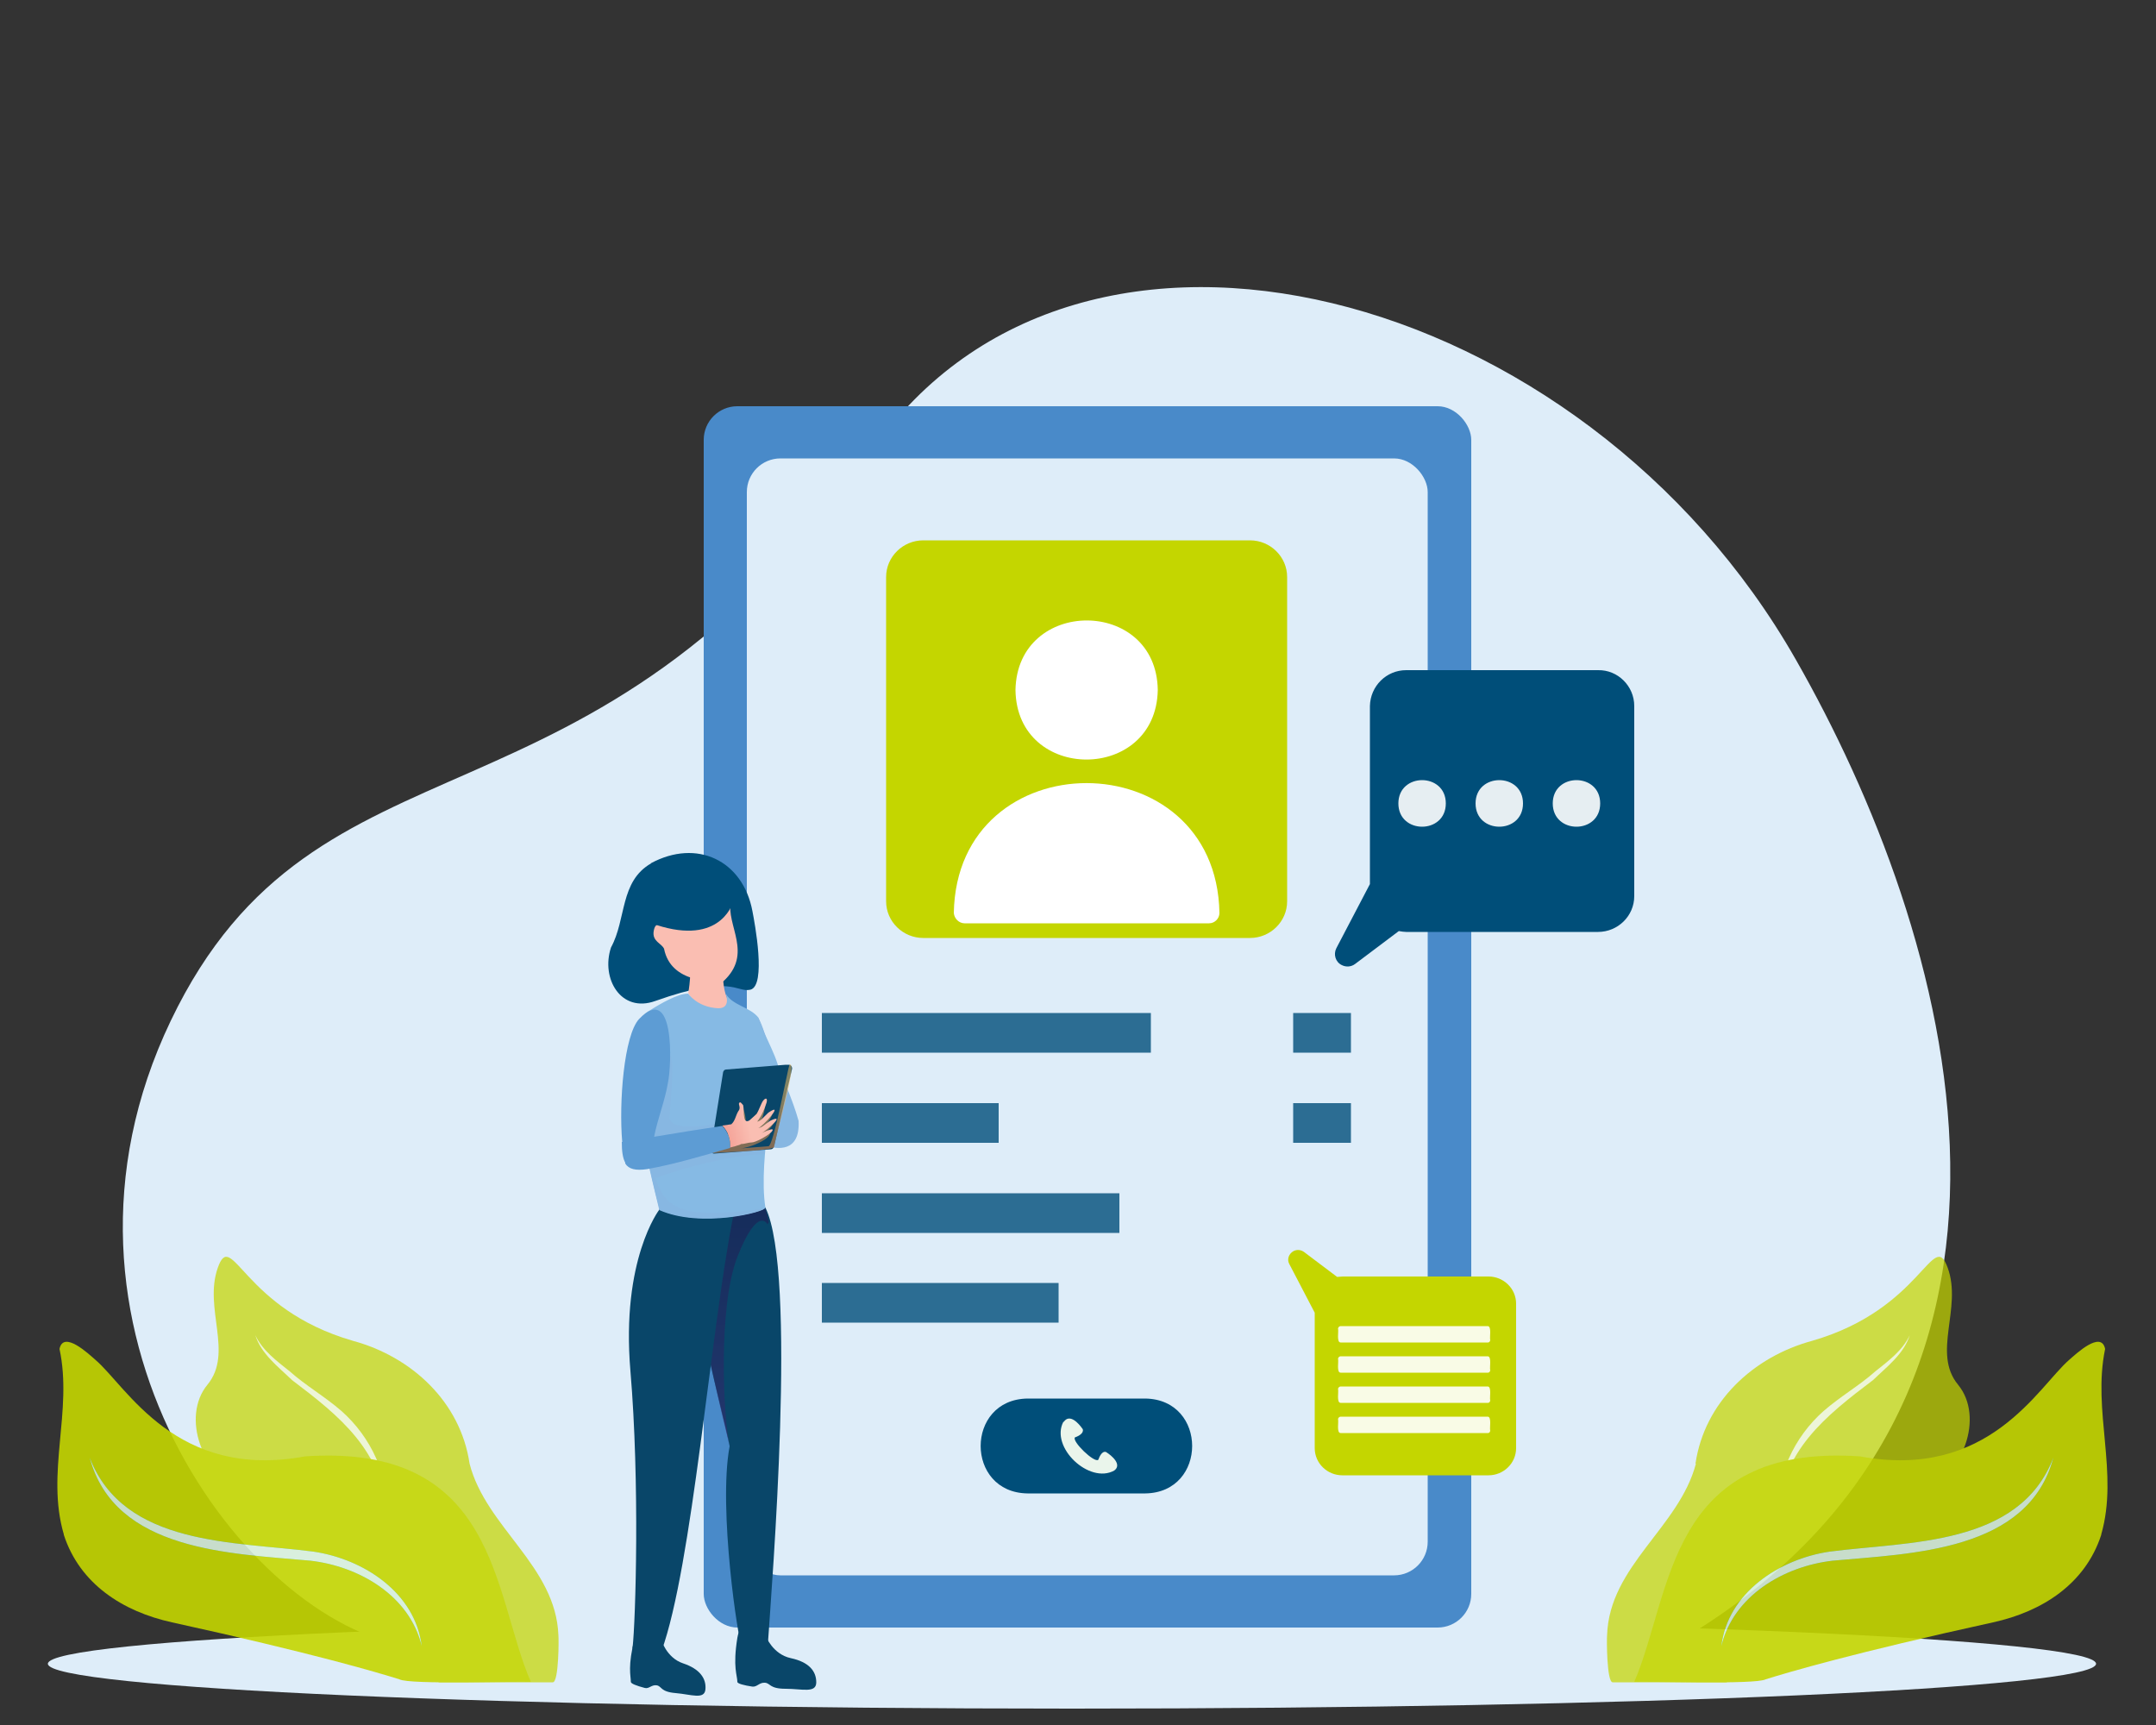
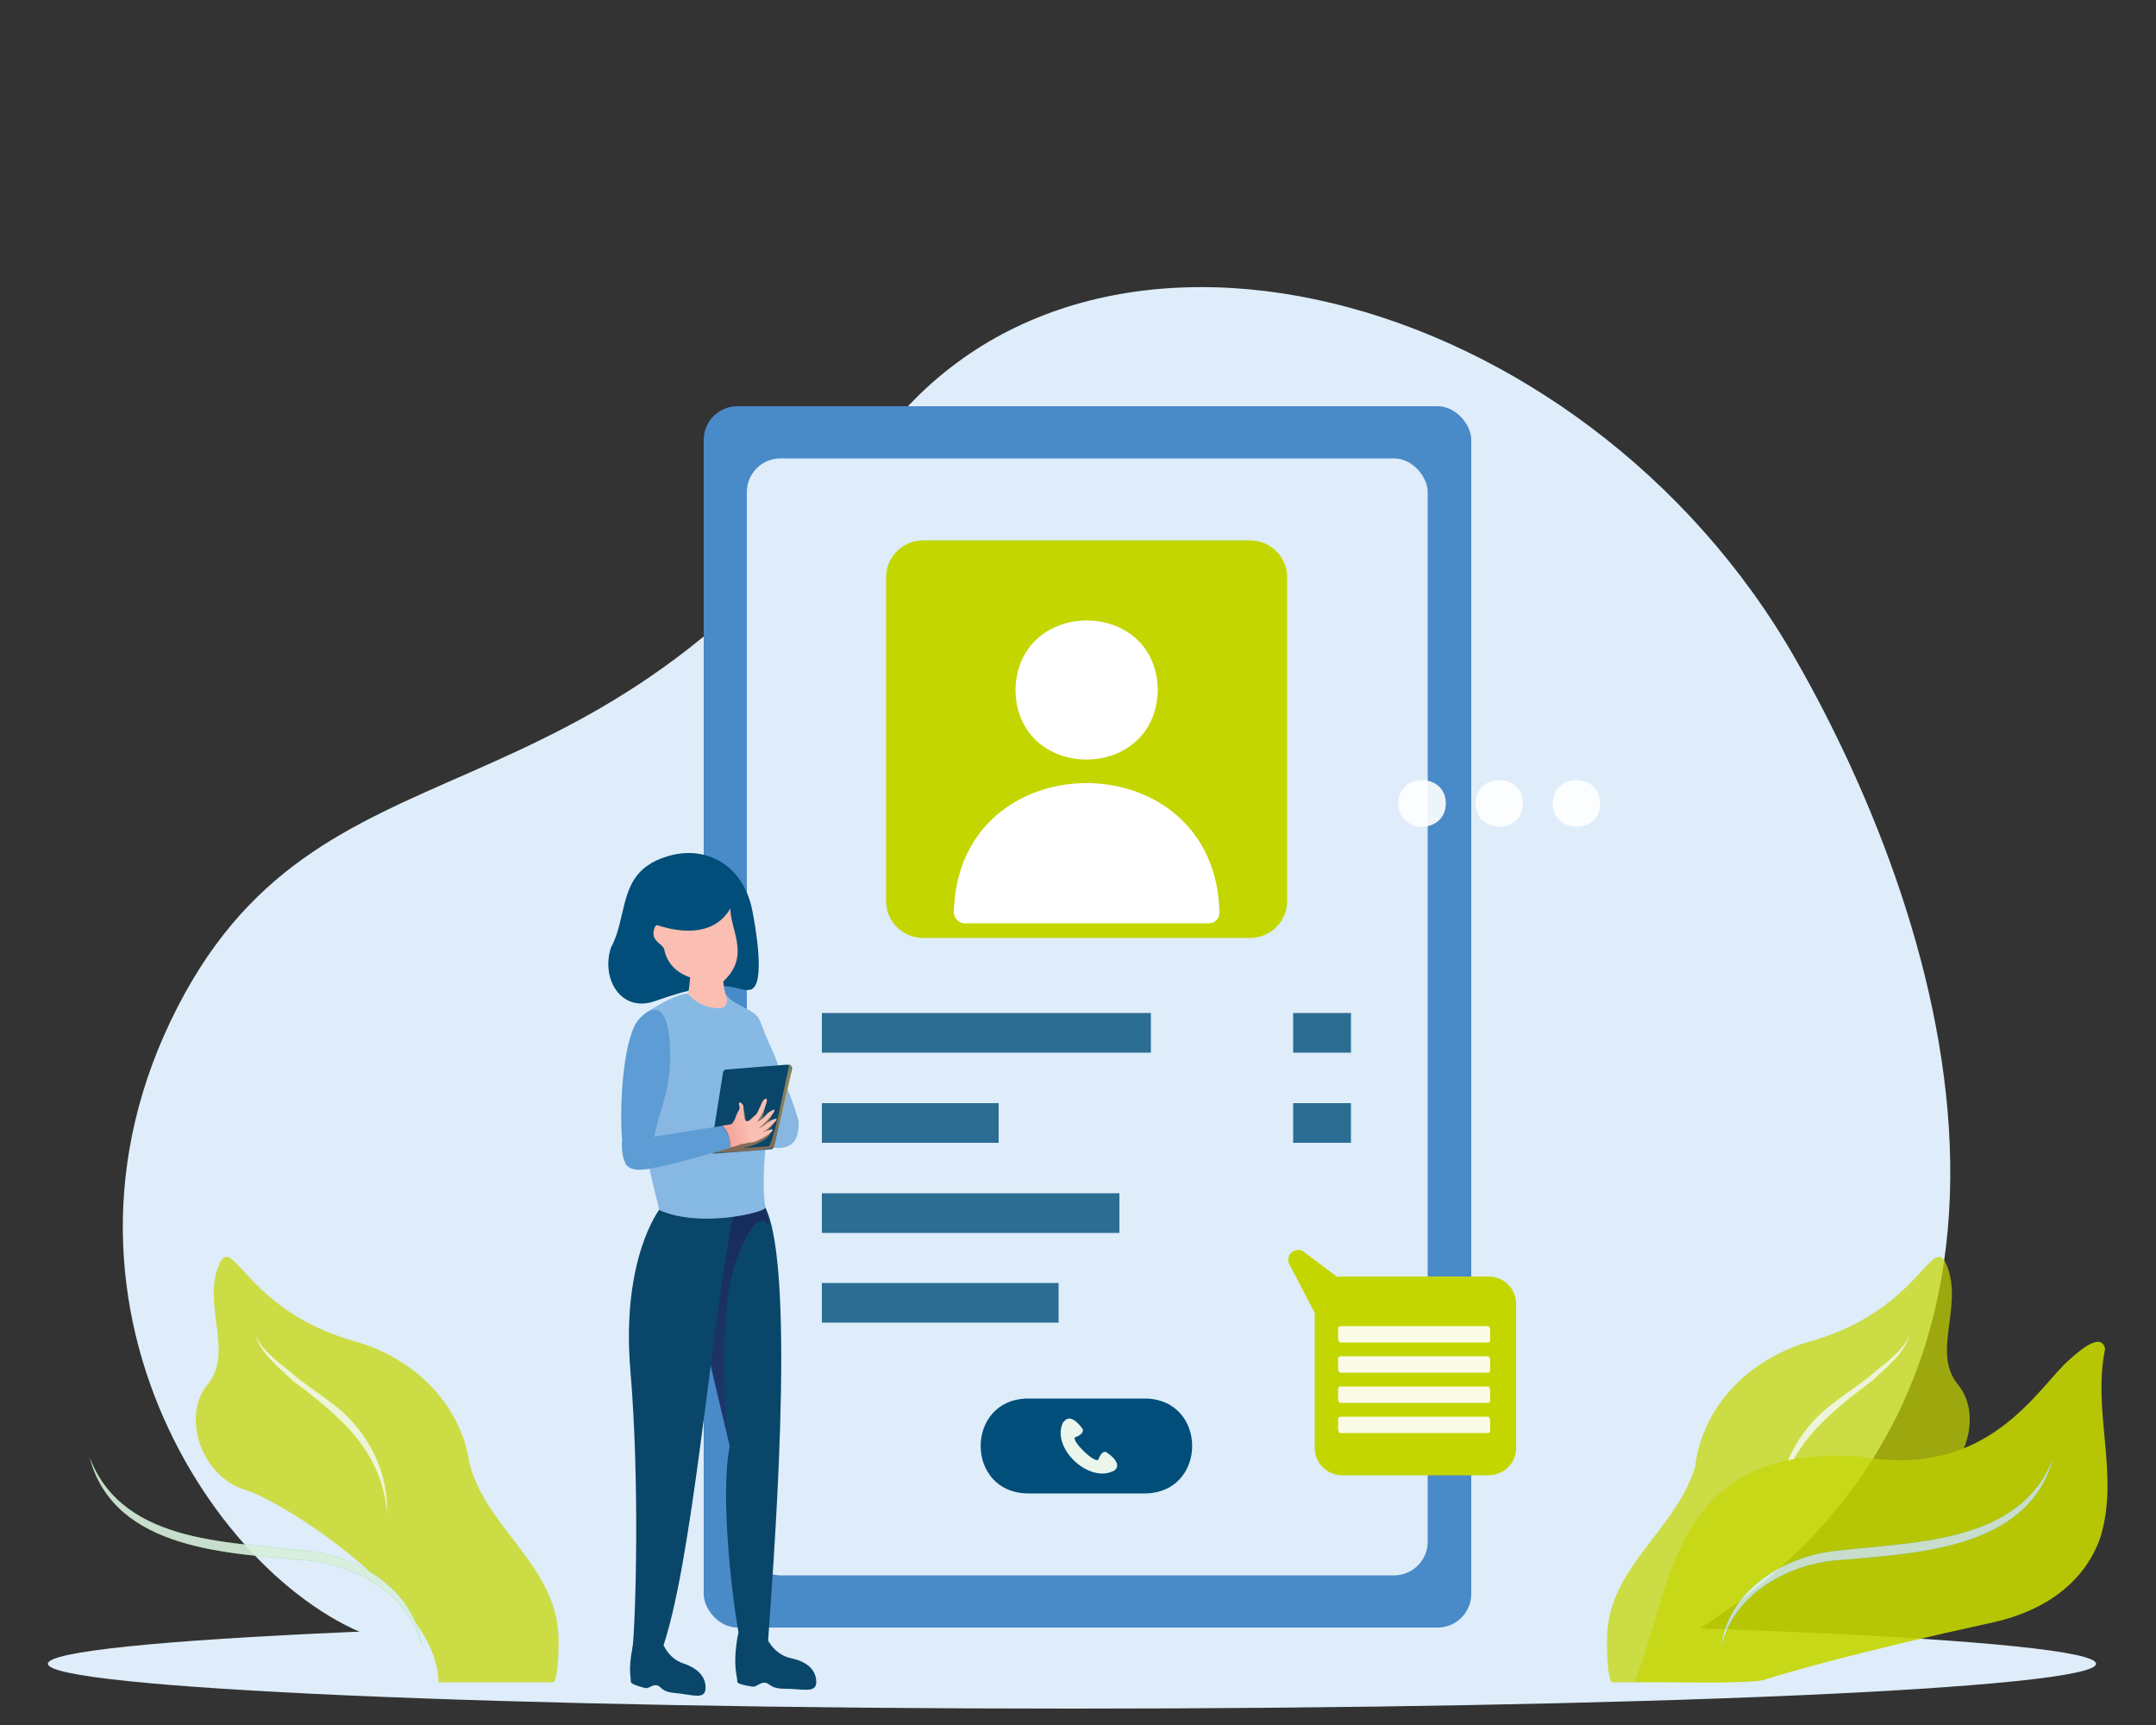
<svg xmlns="http://www.w3.org/2000/svg" xmlns:xlink="http://www.w3.org/1999/xlink" version="1.1" viewBox="0 0 500 400">
  <rect x="0" y="0" width="500" height="400" fill="#333333" stroke="none" />
  <defs>
    <style>
      .st0 {
        fill: #86bae4;
      }

      .st1, .st2 {
        fill-rule: evenodd;
      }

      .st1, .st3 {
        fill: #deedf9;
      }

      .st4 {
        fill: url(#Unbenannter_Verlauf_10);
      }

      .st4, .st5 {
        opacity: .5;
      }

      .st4, .st5, .st6, .st7, .st8 {
        isolation: isolate;
      }

      .st4, .st5, .st7 {
        mix-blend-mode: multiply;
      }

      .st5 {
        fill: url(#Unbenannter_Verlauf_17);
      }

      .st9 {
        fill: #c4d600;
      }

      .st10 {
        fill: #498ac9;
      }

      .st11 {
        fill: #004e79;
      }

      .st12 {
        fill: #3db552;
      }

      .st13, .st8 {
        fill: #fff;
      }

      .st2, .st14 {
        fill: #094669;
      }

      .st15, .st7 {
        fill: #87b7e2;
      }

      .st16 {
        fill: #fabeb2;
      }

      .st17 {
        fill: #5d9cd4;
      }

      .st18 {
        opacity: .9;
      }

      .st19, .st8 {
        opacity: .8;
      }

      .st20 {
        fill: url(#Unbenannter_Verlauf_203);
      }

      .st21 {
        fill: url(#Unbenannter_Verlauf_204);
      }

      .st22 {
        fill: url(#Unbenannter_Verlauf_205);
      }

      .st23 {
        fill: url(#Unbenannter_Verlauf_201);
      }

      .st24 {
        fill: url(#Unbenannter_Verlauf_202);
      }

      .st25 {
        fill: url(#Unbenannter_Verlauf_20);
      }

      .st26 {
        fill: url(#Unbenannter_Verlauf_22);
      }

      .st27 {
        fill: #eaf5eb;
      }
    </style>
    <linearGradient id="Unbenannter_Verlauf_20" data-name="Unbenannter Verlauf 20" x1="3811" y1="-386.7" x2="3809" y2="-394" gradientTransform="translate(-3649.3 175.9) rotate(-2.8) scale(1 -1)" gradientUnits="userSpaceOnUse">
      <stop offset="0" stop-color="#ef877e" />
      <stop offset="1" stop-color="#fabeb2" />
    </linearGradient>
    <linearGradient id="Unbenannter_Verlauf_201" data-name="Unbenannter Verlauf 20" x1="3796.5" y1="-41.6" x2="3797" y2="-51.3" xlink:href="#Unbenannter_Verlauf_20" />
    <linearGradient id="Unbenannter_Verlauf_202" data-name="Unbenannter Verlauf 20" x1="3834.1" y1="-495.2" x2="3834.4" y2="-499.6" gradientTransform="translate(4016.7 354.6) rotate(-173)" xlink:href="#Unbenannter_Verlauf_20" />
    <linearGradient id="Unbenannter_Verlauf_10" data-name="Unbenannter Verlauf 10" x1="169.5" y1="-290.8" x2="169.9" y2="-167.6" gradientTransform="translate(0 99.3) scale(1 -1)" gradientUnits="userSpaceOnUse">
      <stop offset="0" stop-color="#543e98" />
      <stop offset="1" stop-color="#1d0d45" />
    </linearGradient>
    <linearGradient id="Unbenannter_Verlauf_22" data-name="Unbenannter Verlauf 22" x1="171.3" y1="-180.5" x2="177.9" y2="-128.5" gradientTransform="translate(0 99.3) scale(1 -1)" gradientUnits="userSpaceOnUse">
      <stop offset="0" stop-color="#635ca8" />
      <stop offset="1" stop-color="#df7db2" />
    </linearGradient>
    <linearGradient id="Unbenannter_Verlauf_17" data-name="Unbenannter Verlauf 17" x1="194.8" y1="-154" x2="191.2" y2="-180.9" gradientTransform="translate(368.4 99.3) rotate(-180)" gradientUnits="userSpaceOnUse">
      <stop offset="0" stop-color="#fec15f" />
      <stop offset="1" stop-color="#f15922" />
    </linearGradient>
    <linearGradient id="Unbenannter_Verlauf_203" data-name="Unbenannter Verlauf 20" x1="3581.4" y1="-1327.2" x2="3577.8" y2="-1337.8" gradientTransform="translate(-876 -3425.1) rotate(94.6)" xlink:href="#Unbenannter_Verlauf_20" />
    <linearGradient id="Unbenannter_Verlauf_204" data-name="Unbenannter Verlauf 20" x1="3588.4" y1="-1331" x2="3588.5" y2="-1331" gradientTransform="translate(-876 -3425.1) rotate(94.6)" xlink:href="#Unbenannter_Verlauf_20" />
    <linearGradient id="Unbenannter_Verlauf_205" data-name="Unbenannter Verlauf 20" x1="3588.7" y1="-1331.3" x2="3589.2" y2="-1331" gradientTransform="translate(-876 -3425.1) rotate(94.6)" xlink:href="#Unbenannter_Verlauf_20" />
  </defs>
  <g class="st6">
    <g id="contact-information">
      <g>
        <path class="st1" d="M240.9,379.5c55.3,0,106.1.8,146.5,2.2,98.7-56.4,64.6-166.5,29.1-228.7-49.3-86.6-166-117.7-214.2-48.6-65.5,93.8-128.6,61.1-162.7,132.3-34.1,71.2,17.7,139.5,54.9,145,40.4-1.4,91.2-2.2,146.5-2.2h0Z" />
        <path class="st1" d="M248.6,375.4c131.2,0,237.5,4.7,237.5,10.4s-106.3,10.4-237.5,10.4-237.5-4.7-237.5-10.4,106.4-10.4,237.5-10.4Z" />
      </g>
      <g>
        <rect class="st10" x="163.2" y="94.2" width="178" height="283.2" rx="7.8" ry="7.8" />
        <rect class="st3" x="173.2" y="106.3" width="157.9" height="259" rx="7.8" ry="7.8" />
        <path class="st9" d="M298.5,133.8v75.2c0,4.7-3.9,8.5-8.6,8.5,0,0,0,0,0,0h-75.8c-4.7,0-8.6-3.8-8.6-8.5v-75.2c0-4.7,3.9-8.5,8.6-8.5h75.8c4.7,0,8.6,3.8,8.6,8.5h0Z" />
        <path class="st13" d="M268.5,160c-.4,21.5-32.7,21.5-33,0,.4-21.5,32.7-21.5,33,0Z" />
        <path class="st13" d="M282.8,211.7c0,1.3-1.1,2.4-2.4,2.4,0,0,0,0,0,0h-56.7c-1.3,0-2.4-1.1-2.5-2.4,0,0,0,0,0,0,.7-40.2,60.9-40.1,61.6,0Z" />
        <g class="st19">
          <path class="st11" d="M190.6,234.9h76.3v9.2h-76.3v-9.2ZM190.6,255.8h41v9.2h-41v-9.2ZM190.6,276.7h69v9.2h-69v-9.2ZM190.6,297.5h54.9v9.2h-54.9v-9.2Z" />
        </g>
        <g class="st19">
          <path class="st11" d="M313.3,244.1h-13.4v-9.2h13.4v9.2Z" />
          <path class="st11" d="M313.3,265h-13.4v-9.2h13.4v9.2Z" />
        </g>
        <path class="st11" d="M265.6,346.3h-27.3c-14.5-.2-14.5-21.8,0-22h27.3c14.5.2,14.5,21.8,0,22Z" />
        <path class="st27" d="M246.6,329.7c-3.1,5.9,6,14.5,11.8,11.3,1.9-1.4-.6-3.5-1.9-4.3-.9-.3-1.5,1-1.8,1.8-.9.8-6.2-4.3-5.4-5.2.9-.3,2.1-1,1.8-1.9-.9-1.3-3-3.7-4.4-1.7Z" />
        <g>
-           <path class="st11" d="M370.6,155.4h-44.5c-4.6,0-8.3,3.7-8.4,8.3v41.3l-7.8,14.9c-.7,1.4-.2,3.2,1.3,3.9,1,.5,2.2.4,3.1-.3l10.1-7.6c.6.1,1.2.2,1.7.2h44.5c4.6,0,8.4-3.7,8.4-8.3v-44.1c0-4.6-3.8-8.4-8.4-8.3,0,0,0,0,0,0Z" />
          <g class="st18">
            <path class="st13" d="M353.2,186.3c0,7.2-11,7.2-11,0,0-7.2,11-7.2,11,0ZM371.1,186.3c0,7.2-11,7.2-11,0s11-7.2,11,0ZM324.3,186.3c0,7.2,11,7.2,11,0,0-7.2-11-7.2-11,0Z" />
          </g>
        </g>
        <g>
          <path class="st9" d="M345.1,342.1h-33.8c-3.5,0-6.4-2.8-6.4-6.3,0,0,0,0,0,0v-31.4l-5.9-11.3c-.6-1.1-.1-2.4,1-3,.8-.4,1.7-.3,2.4.2l7.7,5.8c.4,0,.9-.1,1.3-.1h33.8c3.5,0,6.4,2.8,6.4,6.3h0v33.5c0,3.5-2.9,6.3-6.4,6.3,0,0,0,0,0,0h0Z" />
          <g class="st18">
            <path class="st13" d="M345,311.3h-34.1c-1,0-.4-2.7-.6-3.2,0-.3.3-.6.6-.6h34.1c1,0,.4,2.7.6,3.2,0,.3-.2.6-.5.6,0,0,0,0,0,0ZM345,318.3h-34.1c-1,0-.4-2.7-.6-3.2,0-.3.3-.6.6-.6h34.1c1,0,.4,2.7.6,3.2,0,.3-.2.6-.5.6,0,0,0,0,0,0ZM345,325.3h-34.1c-1,0-.4-2.7-.6-3.2,0-.3.3-.6.6-.6h34.1c1,0,.4,2.7.6,3.2,0,.3-.2.6-.5.6,0,0,0,0,0,0ZM345,332.3h-34.1c-1,0-.4-2.7-.6-3.2,0-.3.3-.6.6-.6h34.1c1,0,.4,2.7.6,3.2,0,.3-.2.6-.5.6,0,0,0,0,0,0Z" />
          </g>
        </g>
      </g>
      <g class="st18">
        <g class="st19">
          <path class="st9" d="M393.2,339.4c2.1-14.3,13.4-24.8,27.1-28.5,25.6-7.4,28-26.3,31.4-16.9s-3.7,19.7,2.4,27.1c6.1,7.4,1.3,21.3-8.6,24.3-9.8,3-45,26.2-45,44.7h-26.5c-1.4,0-1.4-10.1-1.3-10.9.5-16.1,16.7-25,20.6-39.8Z" />
          <g class="st19">
            <path class="st13" d="M412.4,351.4c-.6-9.1,3.7-18.2,10.5-24.2,3.9-3.4,8.3-5.9,12-9.2,3-2.4,6.3-4.8,8-8.4-1.4,4.4-5.3,7.3-8.5,10.4-11.1,8.4-21.2,16.4-22.1,31.4Z" />
          </g>
        </g>
        <path class="st9" d="M487.3,355.9c-3.7,11.4-13.7,17.8-25.1,20.3-32.4,7.1-47.6,11.6-52.7,13.2-2.4,1.3-27.4.4-30.5.6,8.8-20.3,7.6-55.3,52.3-52.3,30,5.6,41.4-16.2,48.6-22.4,1.5-1.3,7.4-6.9,8.3-2.5-3,14.4,3.2,28.7-.9,43Z" />
        <path class="st12" d="M476.2,338c-5.8,21.8-32.8,22.2-51.2,23.9-11.3,1.3-23,8.1-25.8,19.8,1.5-12.4,13.5-20.2,25.1-21.9,18.3-2.4,44-1.2,51.9-21.8Z" />
        <path class="st8" d="M476.2,338c-5.8,21.8-32.8,22.2-51.2,23.9-11.3,1.3-23,8.1-25.8,19.8,1.5-12.4,13.5-20.2,25.1-21.9,18.3-2.4,44-1.2,51.9-21.8Z" />
        <g class="st19">
          <path class="st9" d="M108.9,339.4c-2.1-14.3-13.4-24.8-27.1-28.5-25.6-7.4-28-26.3-31.3-16.9s3.7,19.7-2.4,27.1c-6.1,7.4-1.3,21.3,8.6,24.3,9.8,3,45,26.2,45,44.7h26.5c1.4,0,1.4-10.1,1.3-10.9-.6-16.1-16.8-25-20.6-39.8Z" />
          <g class="st19">
            <path class="st13" d="M89.7,351.4c.6-9.1-3.7-18.2-10.5-24.2-3.9-3.4-8.3-5.9-12-9.2-3-2.4-6.3-4.8-8-8.4,1.4,4.4,5.3,7.3,8.5,10.4,11.1,8.4,21.1,16.4,22.1,31.5Z" />
          </g>
        </g>
-         <path class="st9" d="M14.8,355.9c3.7,11.4,13.7,17.8,25.1,20.3,32.4,7.1,47.6,11.6,52.7,13.2,2.4,1.3,27.4.4,30.5.6-8.8-20.3-7.6-55.3-52.3-52.3-30,5.6-41.4-16.2-48.7-22.4-1.5-1.3-7.4-6.9-8.3-2.5,3.1,14.4-3.2,28.7,1,43Z" />
        <path class="st12" d="M20.8,338c5.8,21.8,32.8,22.2,51.2,23.9,11.3,1.3,23,8.1,25.8,19.8-1.5-12.4-13.5-20.2-25.1-21.9-18.3-2.4-44-1.2-51.9-21.8Z" />
        <path class="st8" d="M20.8,338c5.8,21.8,32.8,22.2,51.2,23.9,11.3,1.3,23,8.1,25.8,19.8-1.5-12.4-13.5-20.2-25.1-21.9-18.3-2.4-44-1.2-51.9-21.8Z" />
      </g>
      <path class="st25" d="M178.1,380.8v3.7c0,.5-4.9,1-7.1-.5l.8-3,4.9-1.7,1.4,1.5Z" />
      <path class="st15" d="M174.7,235.8s7.8,14.4,10.5,24.1c.4,7.7-5.4,6.3-6.9,6s-3.6-30.1-3.6-30.1h0Z" />
      <path class="st11" d="M150.9,200.2c10.7-5.8,21.4-.7,23.6,11.1.5,2.6,3.3,17.3-.5,18.2-3.3.7-4.3-3.7-22,2.6-8,2.9-12.7-5.2-10.3-12.4,3.6-6.6,2-15.3,9.3-19.5h0Z" />
      <path class="st23" d="M167.8,221.1s-1.1,10.5,2.2,11.8c0,0-5.2,5.5-10.4-2.6,0,0,1.1-5.5,0-9.9l8.3.6Z" />
      <path class="st16" d="M169.5,208.9c-1.2,5.7,5.3,12.2-1.8,18.7-2.2,0-12.1.5-13.7-7.6-.6-1.3-2.8-1.7-2.4-4.1s1.8-1.2,1.8-1.2c0,0-.1-1.8,0-3.4s16.1-2.4,16.1-2.4h0Z" />
      <path class="st14" d="M169.2,335.4c-2.7,14.5,2.1,45.7,2.7,45.7,3.8,1.8,6.2-.2,6.2-.2.9-13.6,6.8-85.9-.6-100.9l-9.3-2.7c-3.1,3.7-5.3,8.2-6.4,12.9-2,10.5,5.8,36.6,7.4,45.1Z" />
      <path class="st24" d="M146.2,386.8c1.7,1.6,4.1,2,6.2,1.2.2-1.7.6-3.4,1-5-1.3.5-3.6.7-6.7-.8-.4,2.8-.6,4.6-.5,4.6Z" />
      <path class="st4" d="M161.3,295.1c.2,8.4,6.4,34.1,7.9,40.2-1.4-6.4-2.8-32.3,1.9-44.1s6.9-7.3,6.9-7.3l.3-.5c-.2-1.2-.6-2.3-.9-3.4l-9.3-2.6c-.6,0-6,12.2-6.4,12.9-.3,1.6-.5,3.2-.5,4.8Z" />
      <path class="st14" d="M152.9,280.5s-8.9,11.5-6.7,37.4,1.2,58,.5,64.2c1.5,4.6,6.7.8,6.7.8,7.2-19.9,11.3-73.8,16.6-100.7,4.1-16.8-17.1-1.8-17.1-1.8h0Z" />
      <path class="st0" d="M180.9,250.3c0,3.6-2.3,6.4-2.7,9.9-.8,6.3-1.6,14-.7,19.8.2.9-14.8,4.8-24.5.5-2.5-9.3-4.3-18.8-5.3-28.3,0-6.6-2.2-15.1,3-17.9,2.5-1.6,6.5-3.9,8.9-3.9,0,0,2.1,3.2,7,3.4,2.9,0,1.8-3.1,1.7-3.4,1.6,2.8,5.7,3.1,7.6,5.6,1.5,4.8,4.7,9.2,5.2,14.3h0Z" />
      <path class="st15" d="M175.7,235.8c0,.1,1.3,3.7,2.5,6.6-.8-2.7-1.7-5.5-2.5-6.6Z" />
      <path class="st26" d="M174.6,255.2h-.5c.2,0,.3,0,.5,0Z" />
      <path class="st11" d="M170.1,208.9s-2.4,9.9-16.5,6c-14-3.9,7.4-8.3,7.4-8.3l9,2.2Z" />
      <path class="st7" d="M177.4,280.1c.2.9-14.8,4.8-24.5.5-2-8.4-4.5-17.8-4.9-26.5.8.6,2.6.2,3.9-2.1,4.4-12.9,4.3-6.7,3.7,2.8-.1,1.6-.2,3-.3,4.1-.4,4,11.2,1.6,11.2,1.6l10.9,6.5c0,.2,0,.4,0,.6-7.9.2-19.7,3.4-25.4,5.6,2.4,7.5,7,9.6,25.4,7h0Z" />
      <path class="st14" d="M165,267.2c.2.2.4.3.6.3l13.2-1c.3,0,.6-.3.7-.6l4.2-18.1c0-.4-.2-.8-.6-.9,0,0-.2,0-.2,0,0,0-.6,0-.7,0l-13.8,1.1c-.4,0-.6.3-.7.6l-2.8,17.5v.5c-.1.3,0,.5,0,.7h0Z" />
      <path class="st5" d="M165,266.8h1.9c-.3-.2-.4-.4-.4-.7,0,0,0-.2,0-.2,0-.1,4.8-5.8,4.7-5.8,0,0,.9-3.6.9-3.6,0,0,1.2,2.5.7,4.1s4.7-4.8,4.7-4.8c0,0-.2,3.9-2.1,5.5l3.7-2.9c-.6,1.5-1.6,2.8-2.9,3.6l3.3-1.6c-.7,1.1-1.6,2-2.7,2.7l1.8-.3c-.2,1.4-4.4,3.3-6.9,3.5l6.5-.5c1.2,0,4.5-18,4.9-19,2.1-.6-3.9,18.7-3.5,19,.6,1.1-13.7,1.4-13.9,1.6-.4,0-.8-.2-.8-.6,0,0,0,0,.1,0h0Z" />
      <path class="st20" d="M171.7,265.4h0c-.8.3-1.6.5-2.4.7.2-1.9-.5-3.8-1.8-5.1.8-.1,1.5-.2,2.1-.3.9-.8,1-2,1.6-3,.7-.8,0-1.6.2-1.9s.3-.3.8.3c.6.2-.3,4.9,1.6,3.7l1.7-1.5s.6-1.2,1.1-2.4,1.5-1.7,1.2-.3c-.5,1.6-1.2,3.2-2.2,4.5,1-.3,1.1-.7,2.6-2.1,4-2.7-1.5,3.5-2.4,3.6,1-.2,1.2-.6,2.8-1.7,3.9-1.9-.9,2.4-2.1,2.9.6-.3,3.8-1.8,2.3-.2-1,.9-3.6,2.3-4.4,2.3s-1.8.4-2.6.4h0Z" />
      <path class="st21" d="M171.7,265.4h0,0Z" />
      <path class="st22" d="M171.7,265.4h0,0Z" />
      <path class="st17" d="M167.4,261.1c-4.7.7-10.4,1.6-15.7,2.5.8-4.2,2.5-8.3,3.2-12.5.9-4.2,1.6-23.4-6.7-14.8-3.5,3.8-4.7,19.4-3.9,28.5,0,0,0,0-.1,0,0,2.1.2,3.7.8,4.8,0,0,0,.2,0,.2h0c.8,1.3,2.4,1.7,5.1,1.3,6.6-1.2,12.8-3.1,19.2-4.9.2-1.9-.5-3.8-1.8-5.1Z" />
      <path class="st2" d="M177.6,379.4s1.6,4.2,5.8,5.1c4.2.9,5.9,3,5.9,5.6s-3.3,1.5-7.1,1.5-3.5-1.3-4.8-1.4-1.8,1-2.9.9c-2-.3-3.5-.7-3.5-1.1,0-1.5-1.1-3.4,0-10.2,1.2-6.9,6.4-.3,6.4-.3h0Z" />
      <path class="st2" d="M153.3,380.1s1.2,4.3,5.1,5.6c3.9,1.3,5.4,3.5,5.2,6s-3.3,1.2-6.9.9-3.2-1.6-4.4-1.8-1.8.9-2.8.6c-1.9-.5-3.2-1-3.2-1.4,0-1.5-.8-3.5.9-10.2,1.7-6.7,6.2.2,6.2.2h0Z" />
    </g>
  </g>
</svg>